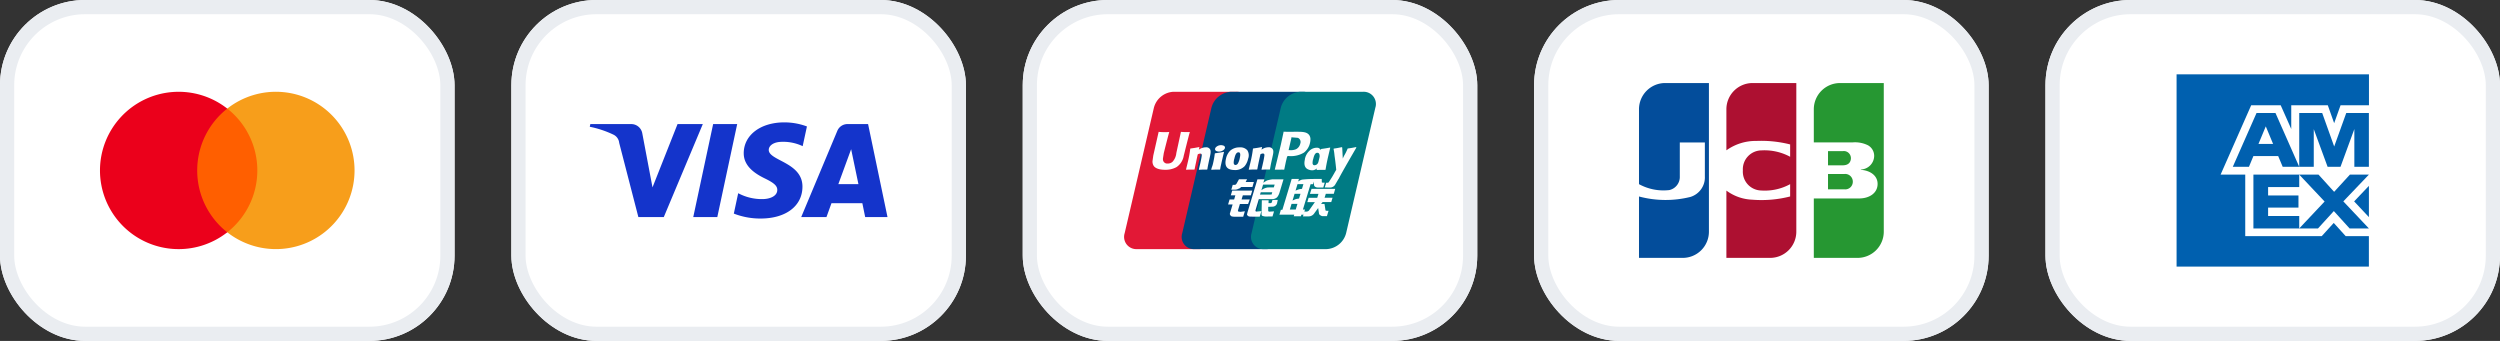
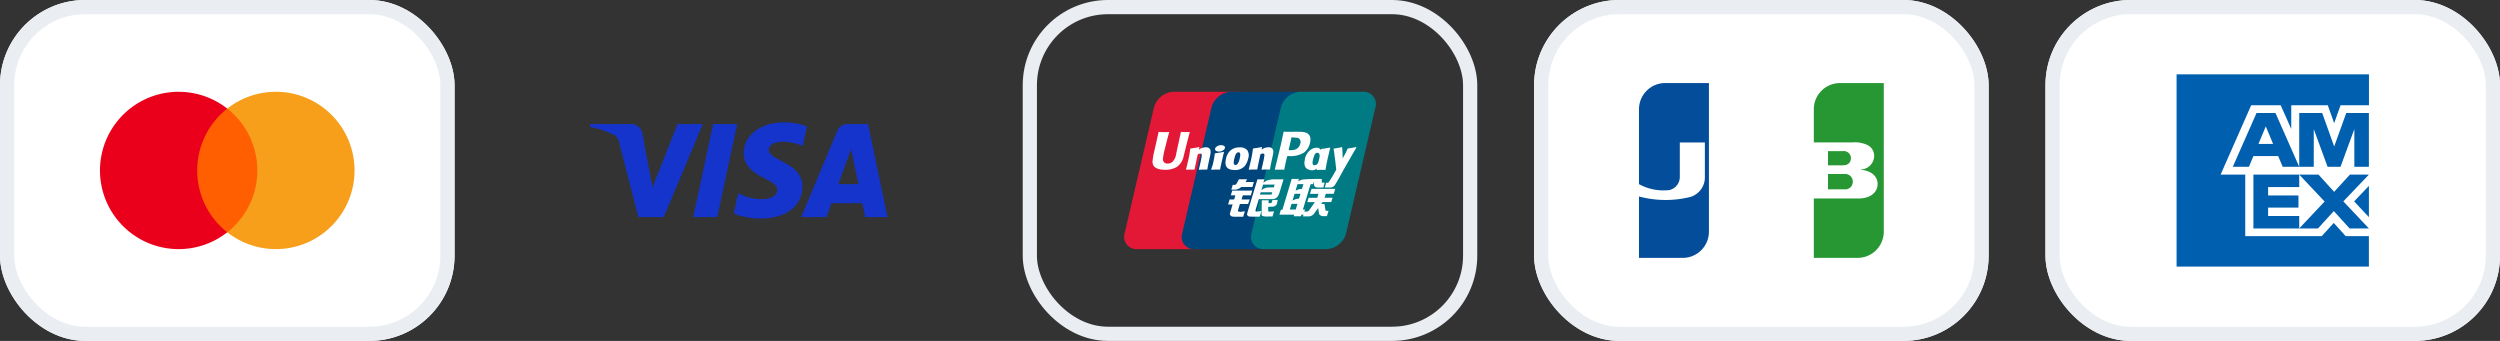
<svg xmlns="http://www.w3.org/2000/svg" width="176" height="24" viewBox="0 0 176 24">
  <rect x="0" y="0" width="176" height="24" fill="#333333" stroke="none" />
  <defs>
    <clipPath id="a">
      <rect width="17.708" height="11.077" fill="none" />
    </clipPath>
  </defs>
  <g transform="translate(-25 -441)">
    <g transform="translate(-48)">
      <g transform="translate(217 441)">
        <g fill="#fff" stroke="#eaedf1" stroke-width="1">
          <rect width="32" height="24" rx="6" stroke="none" />
          <rect x="0.5" y="0.5" width="31" height="23" rx="5.5" fill="none" />
        </g>
      </g>
      <g transform="translate(217.5 444.682)">
        <g transform="translate(-0.5 0.318)" fill="rgba(255,0,0,0.1)" stroke="red" stroke-width="1" stroke-dasharray="4 4" opacity="0">
          <rect width="32" height="16" stroke="none" />
          <rect x="0.5" y="0.5" width="31" height="15" fill="none" />
        </g>
        <g transform="translate(8.731 1.549)">
          <path d="M0,0V13.538H13.538V0Z" fill="#fff" />
          <path d="M12.5,8.947l1.04,1.107v-2.2ZM5.409,7.062v3.789H8.635V9.974H6.443v-.59H8.581V8.529H6.443v-.59H8.635V7.062Zm6.793,0-1.11,1.212-1.1-1.212H8.635l1.786,1.894L8.635,10.851H9.956l1.115-1.223,1.11,1.223h1.358l-1.8-1.905,1.8-1.884ZM6.28,3.665,6.794,4.9H5.766Zm-.65-.942L3.958,6.512H5.095l.314-.758H7.152l.319.758H8.635L6.962,2.723Zm6.316,0-.85,2.36-.844-2.36H8.635V6.512H9.658V3.86l.974,2.652h.909l.974-2.658V6.512h1.023V2.723ZM0,0V13.538H13.538V11.393H11.905l-.841-.93-.845.93H4.834V7.06H3.1L5.252,2.181H7.331l.742,1.671V2.181h2.574l.447,1.26.45-1.26h2V0Z" fill="#0060af" />
        </g>
      </g>
    </g>
    <g transform="translate(-36)">
      <g transform="translate(169 441)">
        <g fill="#fff" stroke="#eaedf1" stroke-width="1">
          <rect width="32" height="24" rx="6" stroke="none" />
          <rect x="0.5" y="0.5" width="31" height="23" rx="5.5" fill="none" />
        </g>
      </g>
      <g transform="translate(169 445)">
        <g fill="rgba(255,0,0,0.1)" stroke="red" stroke-width="1" stroke-dasharray="4 4" opacity="0">
          <rect width="32" height="16" stroke="none" />
          <rect x="0.5" y="0.5" width="31" height="15" fill="none" />
        </g>
        <g transform="translate(7.385 1.846)">
          <path d="M13,7.438h4.923v5.538H13Zm6.153,0h4.923v5.538H19.153Zm6.153,0H30.23v5.538H25.307Z" transform="translate(-13 -3.745)" fill="#fff" />
          <path d="M29,9.34h1.158a.535.535,0,0,1,.574.415.558.558,0,0,1,0,.253.532.532,0,0,1-.555.414H29V9.34ZM30.6,8.116a.537.537,0,0,1,0,.23c-.062.281-.285.384-.574.384H29v-1h1.039A.5.5,0,0,1,30.6,8.116Zm2.326-5.178V13.4a1.846,1.846,0,0,1-1.846,1.846H28V11.062h3.191c.693,0,1.3-.358,1.3-1.026a.94.94,0,0,0-.009-.128c-.07-.5-.543-.814-1.167-.861V9.023a.972.972,0,0,0,.935-.941.853.853,0,0,0-.441-.765,2.057,2.057,0,0,0-1.088-.2H28V4.784a1.846,1.846,0,0,1,1.846-1.846Z" transform="translate(-15.693 -2.937)" fill="#269732" />
          <path d="M13,10.054V4.783a1.846,1.846,0,0,1,1.846-1.846h3.077V13.4a1.844,1.844,0,0,1-1.844,1.846H13V10.923a7.229,7.229,0,0,0,3.62.032A1.438,1.438,0,0,0,17.637,9.5V7.121H15.873V9.5a.948.948,0,0,1-.736.972A3.584,3.584,0,0,1,13,10.055Z" transform="translate(-13 -2.937)" fill="#034d9b" />
-           <path d="M20.5,7.674V4.783a1.846,1.846,0,0,1,1.846-1.846h3.077V13.4a1.846,1.846,0,0,1-1.844,1.846H20.5V10.508a3.252,3.252,0,0,0,1.821.641,8.1,8.1,0,0,0,2.667-.227v-.867a3.709,3.709,0,0,1-2.035.447,1.324,1.324,0,0,1-1.293-1.41,1.328,1.328,0,0,1,1.313-1.414,3.794,3.794,0,0,1,2.015.45V7.259a8.269,8.269,0,0,0-2.371-.246A3.535,3.535,0,0,0,20.5,7.674Z" transform="translate(-14.347 -2.937)" fill="#ad1031" />
        </g>
      </g>
    </g>
    <g transform="translate(-24)">
      <g transform="translate(121 441)">
        <g fill="#fff" stroke="#eaedf1" stroke-width="1">
-           <rect width="32" height="24" rx="6" stroke="none" />
          <rect x="0.5" y="0.5" width="31" height="23" rx="5.5" fill="none" />
        </g>
      </g>
      <g transform="translate(121 445)">
        <g fill="rgba(255,0,0,0.1)" stroke="red" stroke-width="1" stroke-dasharray="4 4" opacity="0">
          <rect width="32" height="16" stroke="none" />
-           <rect x="0.5" y="0.5" width="31" height="15" fill="none" />
        </g>
        <g transform="translate(7.146 2.461)">
          <g clip-path="url(#a)">
            <path d="M3.469,0h4.42a.861.861,0,0,1,.857,1.122L6.688,9.957a1.5,1.5,0,0,1-1.38,1.12H.888a.861.861,0,0,1-.857-1.12L2.09,1.122A1.5,1.5,0,0,1,3.469,0" transform="translate(-0.001 0)" fill="#e21836" />
            <path d="M30.867,0H35.95c.617,0,.339.5.194,1.122L34.086,9.957c-.144.617-.1,1.12-.717,1.12H28.286a.859.859,0,0,1-.856-1.12l2.057-8.835A1.5,1.5,0,0,1,30.867,0" transform="translate(-23.347 0)" fill="#00447c" />
            <path d="M63.871,0h4.42a.86.86,0,0,1,.857,1.122L67.09,9.957a1.5,1.5,0,0,1-1.381,1.12H61.291a.86.86,0,0,1-.857-1.12l2.058-8.835A1.5,1.5,0,0,1,63.871,0" transform="translate(-51.47 0)" fill="#007b84" />
            <path d="M16.085,19.053a4.736,4.736,0,0,1-.632-.01c-.016.078-.323,1.493-.324,1.494a1.036,1.036,0,0,1-.277.622.5.5,0,0,1-.326.114.3.3,0,0,1-.339-.29l0-.065s.061-.384.061-.386.322-1.289.38-1.46a.1.1,0,0,0,0-.019,4.7,4.7,0,0,1-.745-.01c0,.014-.02.094-.02.094l-.329,1.453-.028.123-.055.4a.593.593,0,0,0,.07.3c.15.262.577.3.818.3a1.587,1.587,0,0,0,.8-.187,1.185,1.185,0,0,0,.512-.8l.037-.144s.332-1.339.388-1.513a.057.057,0,0,1,.006-.019m1.128,1.08a.876.876,0,0,0-.357.084c-.048.024-.093.053-.14.081l.043-.155-.024-.026c-.278.056-.34.064-.6.1l-.022.014a7.584,7.584,0,0,1-.167.92c-.042.179-.086.36-.13.539l.012.023c.264-.014.343-.014.572-.01l.019-.02c.029-.149.033-.184.1-.486.03-.143.093-.457.125-.569a.428.428,0,0,1,.168-.053c.128,0,.113.112.108.156-.006.075-.052.319-.1.529l-.032.135c-.022.1-.047.2-.069.3l.01.02c.26-.014.339-.014.56-.01l.026-.02c.04-.233.052-.295.123-.634l.036-.156c.069-.3.1-.459.052-.585a.3.3,0,0,0-.311-.175m1.261.319c-.138.026-.226.044-.314.055s-.171.027-.3.045l-.01.01-.01.008c-.014.1-.024.185-.042.286s-.04.223-.079.393a1.563,1.563,0,0,1-.063.222,1.9,1.9,0,0,0-.069.219l.008.012.007.011c.125-.006.206-.01.29-.011s.17,0,.3,0l.012-.01.013-.011c.019-.116.022-.147.034-.2s.032-.144.082-.368c.024-.105.05-.21.074-.317s.052-.212.077-.317l0-.013Zm0-.43a.506.506,0,0,0-.494.052c-.148.1-.164.242-.039.317a.5.5,0,0,0,.491-.053c.147-.1.166-.243.042-.317m.758,1.714a.943.943,0,0,0,.71-.277,1.255,1.255,0,0,0,.243-.522.664.664,0,0,0-.059-.6.653.653,0,0,0-.532-.2.977.977,0,0,0-.669.231,1.1,1.1,0,0,0-.3.577c-.048.209-.1.586.243.726a1.013,1.013,0,0,0,.36.059m-.02-.769c.059-.259.128-.476.3-.476.138,0,.148.162.087.421a1.161,1.161,0,0,1-.13.363.214.214,0,0,1-.166.108c-.018,0-.129,0-.13-.164a1.114,1.114,0,0,1,.036-.253m1.607.736.02-.02c.028-.149.033-.184.095-.486.031-.143.1-.457.126-.569a.422.422,0,0,1,.168-.053c.127,0,.112.112.107.157a5.083,5.083,0,0,1-.1.529l-.03.135c-.023.1-.048.2-.071.3l.01.02c.26-.014.337-.014.56-.01l.027-.02c.039-.233.05-.3.123-.634l.035-.156c.07-.3.105-.459.053-.585a.306.306,0,0,0-.312-.175.871.871,0,0,0-.357.084c-.047.024-.093.053-.139.081l.04-.155-.021-.026c-.278.056-.342.064-.6.1l-.02.014a7.912,7.912,0,0,1-.167.92c-.042.179-.086.36-.13.539l.012.023c.264-.014.343-.014.571-.01m1.914.01c.016-.08.114-.554.114-.554s.083-.348.088-.36a.206.206,0,0,1,.052-.05h.038a1.781,1.781,0,0,0,1.091-.236,1.163,1.163,0,0,0,.433-.69,1.04,1.04,0,0,0,.03-.24.5.5,0,0,0-.087-.307c-.163-.229-.489-.233-.864-.234l-.185,0c-.481.006-.673,0-.753-.006-.007.035-.019.1-.019.1s-.172.8-.172.8l-.431,1.776c.42-.005.592-.005.664,0m.319-1.417.182-.793.006-.041,0-.031.073.008.386.033a.315.315,0,0,1,.167.4.582.582,0,0,1-.3.4.954.954,0,0,1-.424.066h-.1Zm1.14.686c-.048.206-.1.583.241.717a.674.674,0,0,0,.309.056.508.508,0,0,0,.294-.135l-.025.094.016.02c.248-.01.325-.01.593-.008l.024-.018c.039-.231.076-.454.178-.9.05-.211.1-.42.15-.631l-.008-.023c-.277.051-.351.062-.618.1l-.02.016-.008.063a.38.38,0,0,0-.194-.16.742.742,0,0,0-.637.231,1.081,1.081,0,0,0-.3.574m.582.013c.059-.254.127-.469.3-.469.112,0,.171.1.159.279-.009.044-.02.09-.032.142-.018.076-.037.15-.055.225a.541.541,0,0,1-.065.132.3.3,0,0,1-.216.1c-.018,0-.127,0-.131-.161a1.1,1.1,0,0,1,.036-.253m3.041-.839-.021-.025c-.274.056-.324.064-.576.1l-.019.018s0,.008,0,.012v0c-.188.433-.182.34-.335.68,0-.016,0-.025,0-.042l-.038-.739-.024-.025c-.288.056-.294.064-.56.1l-.021.018a.2.2,0,0,0,0,.029l0,0a3.727,3.727,0,0,1,.059.4c.015.131.036.263.052.393.026.217.041.324.073.655-.179.3-.222.408-.394.667v0l-.122.192a.092.092,0,0,1-.044.04.183.183,0,0,1-.08.011h-.067l-.1.333.343.006a.423.423,0,0,0,.4-.222l.216-.37h0l.023-.026c.145-.313,1.25-2.208,1.25-2.208m-3.624,4.372h-.146l.539-1.783h.179l.057-.184.005.2c-.007.126.093.238.354.22h.3l.1-.343h-.113c-.065,0-.1-.016-.092-.052l-.005-.208h-.559a7.835,7.835,0,0,0-.829.046.975.975,0,0,0-.272.134l.055-.184H23.25l-.109.365-.546,1.81h-.106l-.1.341h1.041l-.035.114H23.9l.034-.114h.144Zm-.427-1.421a2.318,2.318,0,0,0-.239.093l.138-.456h.415l-.1.332a1.346,1.346,0,0,0-.214.03m.008.651s-.13.016-.216.036a2.129,2.129,0,0,0-.243.106l.143-.474h.417Zm-.233.774h-.416l.121-.4h.415Zm1-1.106h.6l-.086.279h-.608l-.091.306h.532l-.4.568a.166.166,0,0,1-.082.068.239.239,0,0,1-.108.031h-.148l-.1.335h.386a.47.47,0,0,0,.407-.211l.276-.378.059.384a.181.181,0,0,0,.1.13.358.358,0,0,0,.135.058l.133,0h.19l.114-.374h-.075a.314.314,0,0,1-.13-.021.2.2,0,0,1-.019-.08l-.06-.385H25.32l.108-.129h.607l.093-.306h-.562l.088-.279h.561l.1-.345H24.648Zm-5.072,1.184.14-.466h.576L20.3,23.8h-.577l.088-.287h.563l.1-.336h-1.41l-.1.336h.32L19.2,23.8h-.321l-.106.353h.32l-.187.617a.147.147,0,0,0,.035.151.154.154,0,0,0,.1.075.622.622,0,0,0,.148.02h.649l.116-.384-.288.039c-.056,0-.21-.007-.193-.058m.066-2.232-.146.264a.308.308,0,0,1-.085.11.281.281,0,0,1-.13.02H19.1l-.1.338h.253a.573.573,0,0,0,.259-.067c.048-.026.061-.011.1-.047l.085-.074h.79l.1-.351h-.578l.1-.192Zm1.166,2.239c-.013-.019,0-.054.017-.125l.216-.715h.768c.112,0,.193,0,.245-.007a.5.5,0,0,0,.185-.062.346.346,0,0,0,.134-.124,1.056,1.056,0,0,0,.133-.3l.271-.9-.8,0a2.506,2.506,0,0,0-.353.076,1.439,1.439,0,0,0-.265.169l.072-.248H20.84l-.689,2.286a1.411,1.411,0,0,0-.045.192c0,.042.053.083.088.114a.314.314,0,0,0,.161.031c.062,0,.149.008.27.008H21l.116-.392-.339.032a.089.089,0,0,1-.073-.036m.372-1.322h.807l-.051.161a.574.574,0,0,0-.106,0h-.7Zm.162-.539h.813l-.058.194s-.384,0-.445.008a.907.907,0,0,0-.428.191Zm.612,1.238a.087.087,0,0,1-.032.05.16.16,0,0,1-.083.014h-.115l.007-.2h-.478l-.019.957c0,.069.006.109.057.141A.96.96,0,0,0,21.6,25h.3l.108-.358-.261.014-.087.005a.1.1,0,0,1-.036-.022c-.011-.011-.029,0-.026-.073l0-.245.273-.011a.354.354,0,0,0,.265-.094.293.293,0,0,0,.088-.162l.046-.217H21.9Z" transform="translate(-11.462 -16.221)" fill="#fefefe" />
          </g>
        </g>
      </g>
    </g>
    <g transform="translate(-12)">
      <g transform="translate(73 441)">
        <g fill="#fff" stroke="#eaedf1" stroke-width="1">
-           <rect width="32" height="24" rx="6" stroke="none" />
-           <rect x="0.5" y="0.5" width="31" height="23" rx="5.5" fill="none" />
-         </g>
+           </g>
      </g>
      <g transform="translate(73 445)">
        <g fill="rgba(255,0,0,0.1)" stroke="red" stroke-width="1" stroke-dasharray="4 4" opacity="0">
          <rect width="32" height="16" stroke="none" />
          <rect x="0.5" y="0.5" width="31" height="15" fill="none" />
        </g>
        <path d="M6.179.12,4.416,4.576,3.7.787A.789.789,0,0,0,2.922.12H.04L0,.309A7.082,7.082,0,0,1,1.671.867a.716.716,0,0,1,.4.575l1.35,5.225h1.79L7.958.12Zm2.506,0-1.4,6.547H8.978L10.378.12ZM18.4,1.888l.513,2.458H17.5ZM18.147.12a.771.771,0,0,0-.721.48L14.885,6.667h1.778l.353-.978h2.173l.2.978H20.96L19.593.12ZM10.839,2.164c-.011.943.841,1.468,1.483,1.782.66.321.881.527.879.814-.005.44-.526.633-1.014.641a3.544,3.544,0,0,1-1.739-.414l-.307,1.435a5.129,5.129,0,0,0,1.883.348c1.779,0,2.943-.879,2.949-2.24.008-1.728-2.389-1.823-2.373-2.6.005-.234.229-.484.718-.548a3.194,3.194,0,0,1,1.67.293l.3-1.388A4.55,4.55,0,0,0,13.7,0c-1.674,0-2.852.89-2.862,2.164" transform="translate(5.52 4.615)" fill="#1434cb" />
      </g>
    </g>
    <g transform="translate(25 441)">
      <g fill="#fff" stroke="#eaedf1" stroke-width="1">
        <rect width="32" height="24" rx="6" stroke="none" />
        <rect x="0.5" y="0.5" width="31" height="23" rx="5.5" fill="none" />
      </g>
    </g>
    <g transform="translate(25 445)">
      <g fill="rgba(255,0,0,0.1)" stroke="red" stroke-width="1" stroke-dasharray="4 4" opacity="0">
        <rect width="32" height="16" stroke="none" />
        <rect x="0.5" y="0.5" width="31" height="15" fill="none" />
      </g>
      <g transform="translate(7.04 2.461)">
        <rect width="4.845" height="8.708" transform="translate(6.537 1.184)" fill="#ff5f00" />
        <path d="M6.844,5.543A5.528,5.528,0,0,1,8.959,1.189a5.538,5.538,0,1,0,0,8.708A5.528,5.528,0,0,1,6.844,5.543" transform="translate(0 -0.004)" fill="#eb001b" />
        <path d="M67.206,5.54a5.538,5.538,0,0,1-8.96,4.353,5.538,5.538,0,0,0,0-8.708,5.538,5.538,0,0,1,8.96,4.353Z" transform="translate(-49.286 -0.001)" fill="#f79e1b" />
      </g>
    </g>
  </g>
</svg>